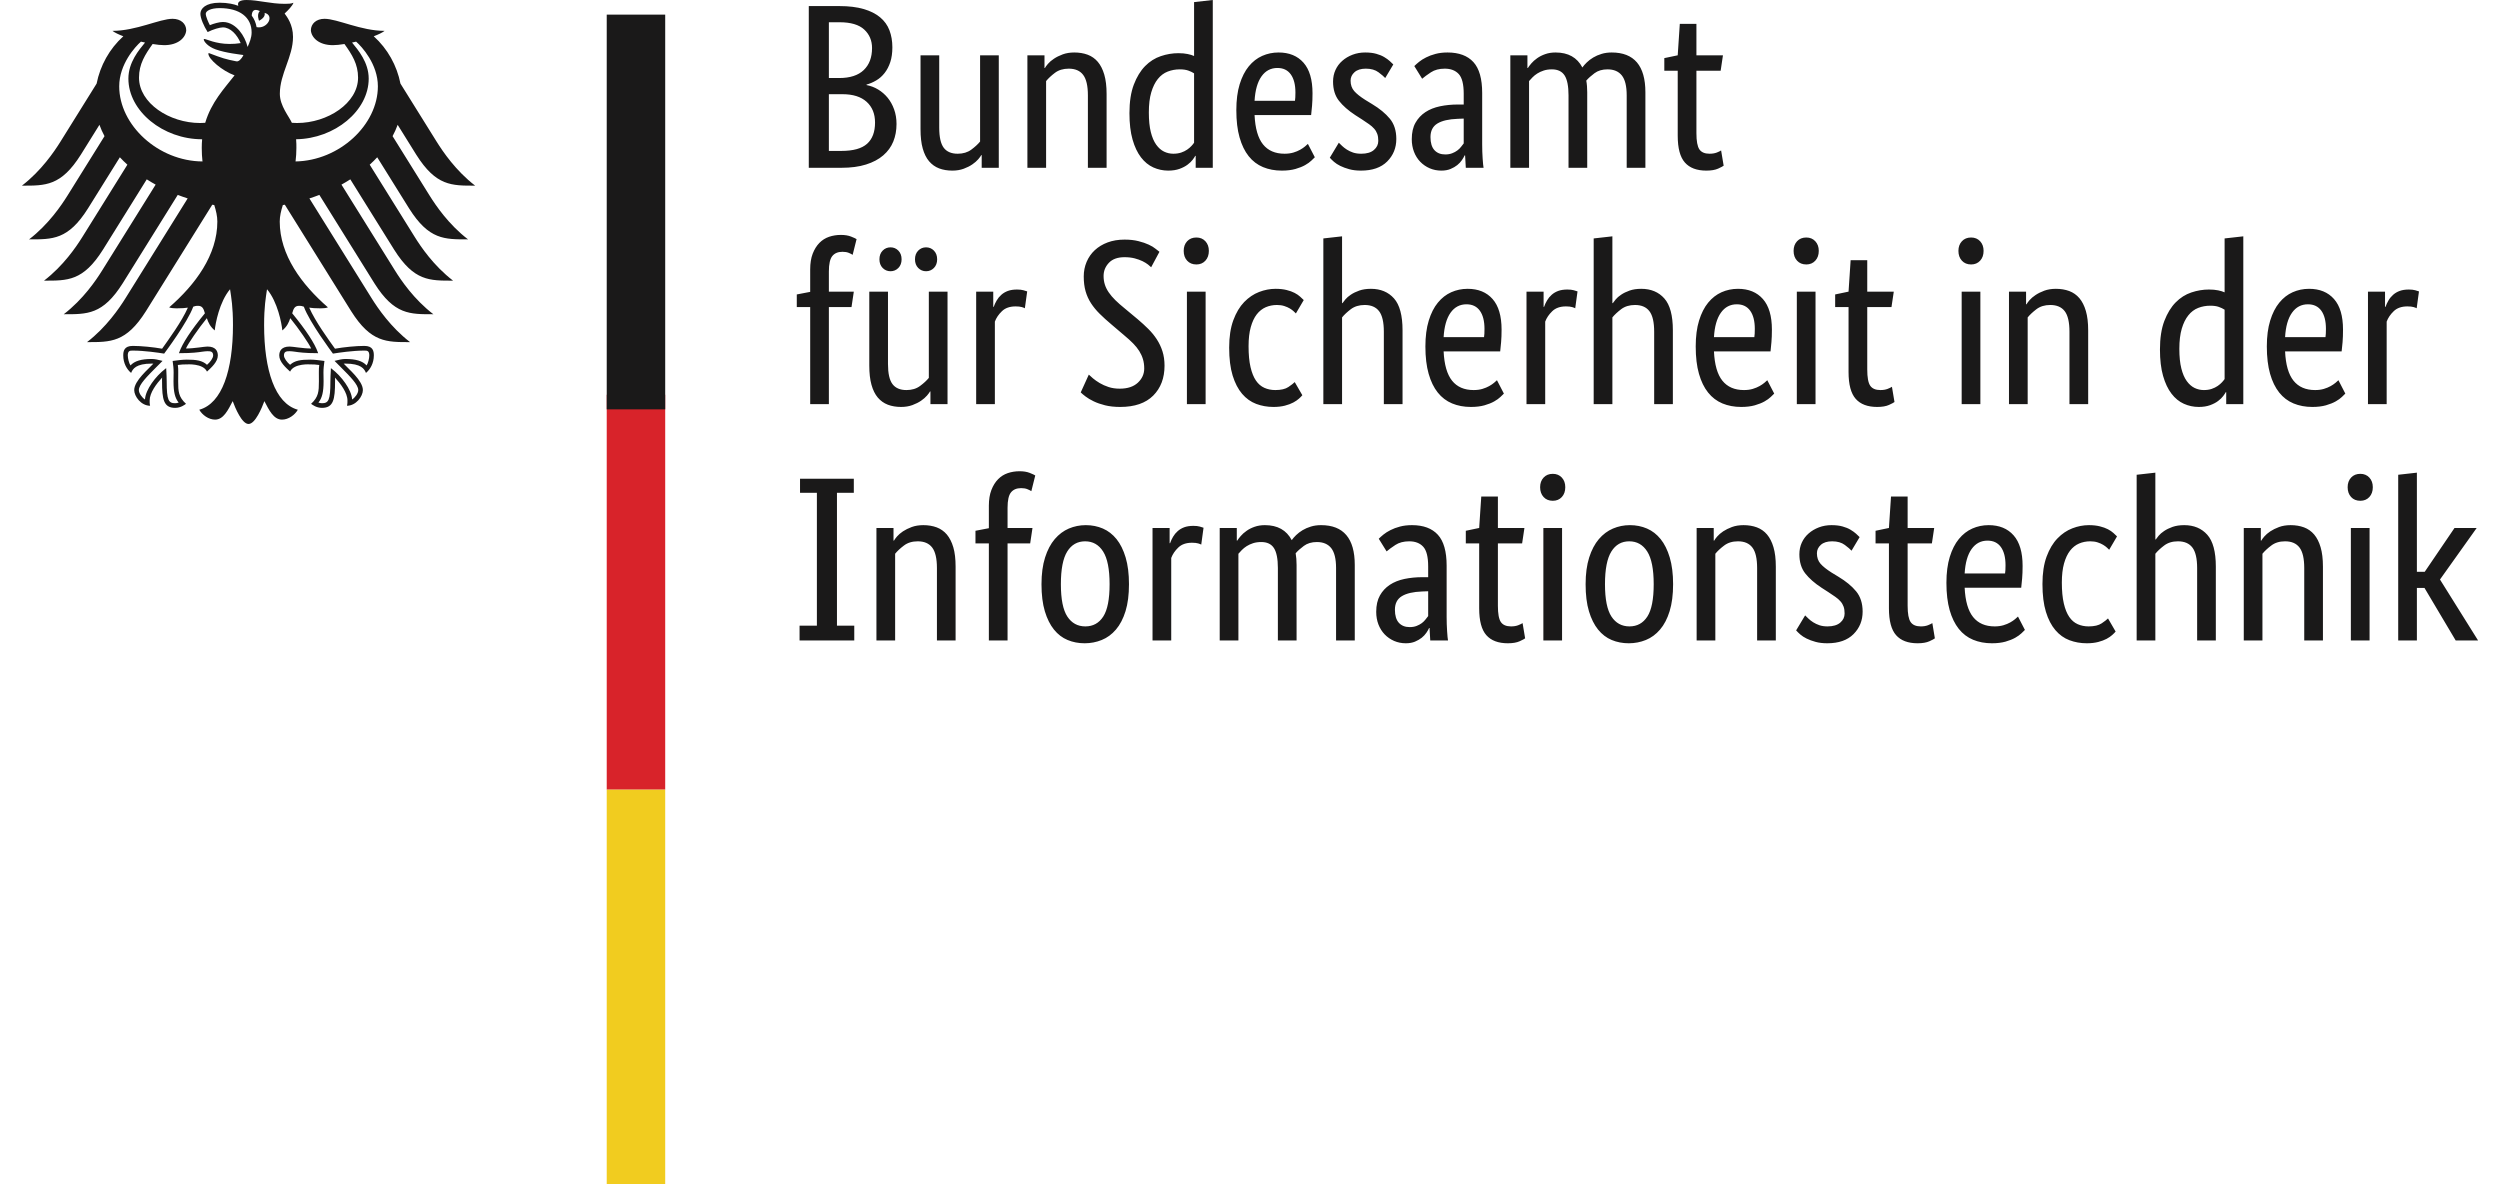
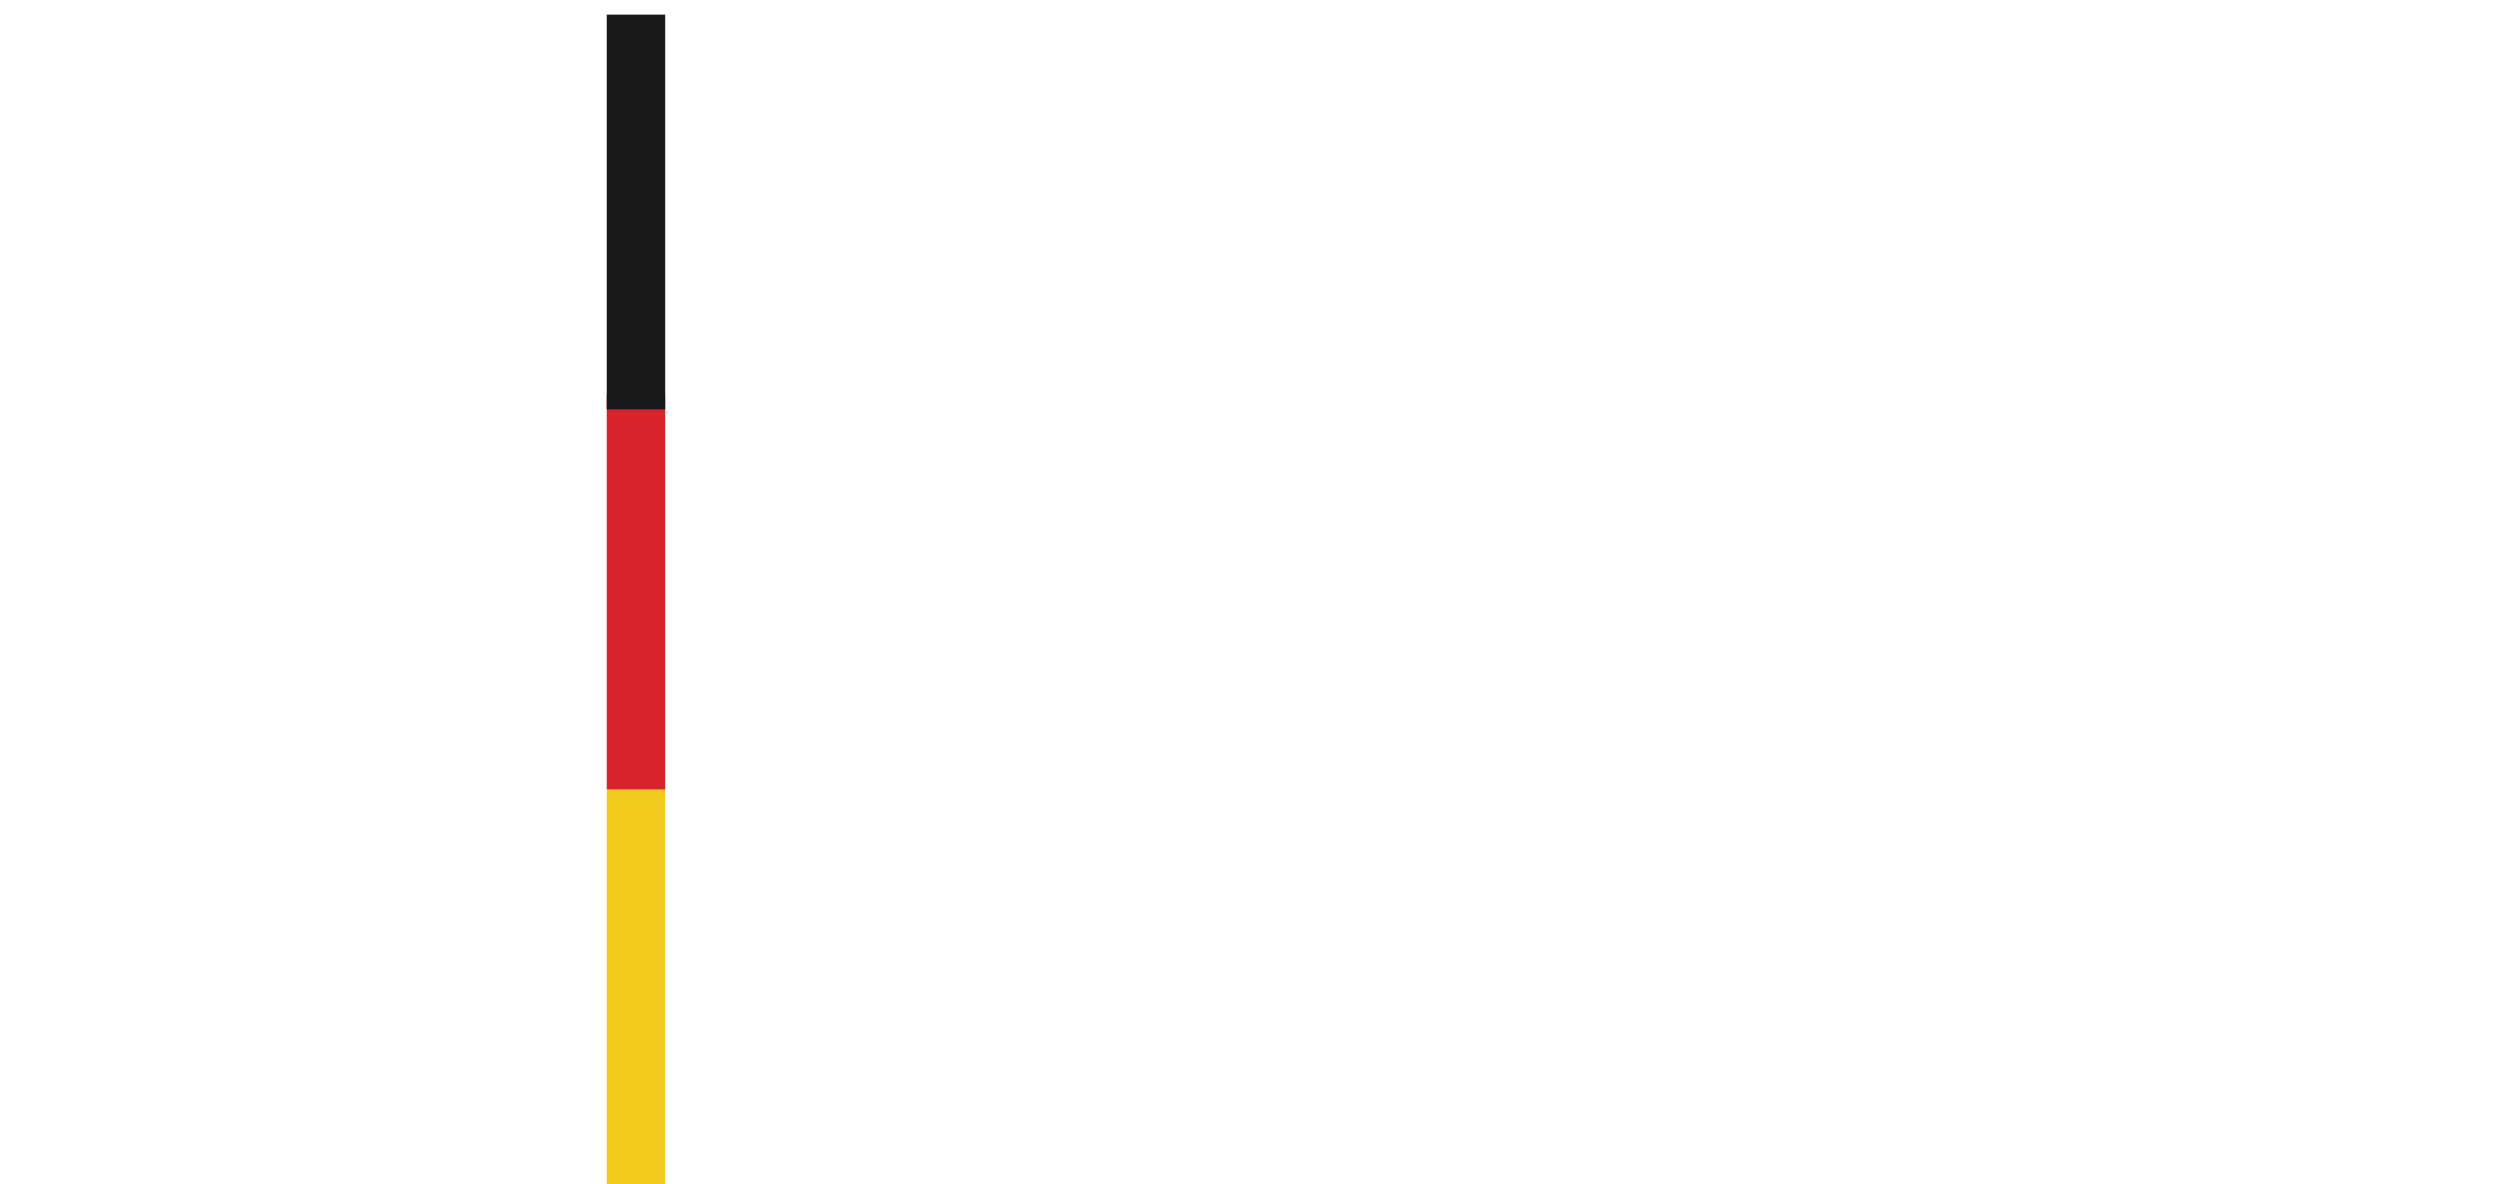
<svg xmlns="http://www.w3.org/2000/svg" height="180" preserveAspectRatio="xMidYMid meet" version="1.1" viewBox="0 0 168 81" width="380">
  <title>BSI_2017_DTP_CMYK_de</title>
  <g fill="none" fill-rule="evenodd" id="Symbols" stroke="none" stroke-width="1">
    <g id="Header/BSI-Top" transform="translate(-117, -54)">
      <g id="BSI_2017_DTP_CMYK_de" transform="translate(117, 54)">
-         <path d="M59.538,3.237 C59.538,3.622 59.49,3.959 59.396,4.247 C59.3,4.536 59.171,4.785 59.008,4.992 C58.845,5.201 58.657,5.37 58.44,5.497 C58.224,5.625 58.001,5.722 57.769,5.786 L57.769,5.818 C58.053,5.872 58.32,5.973 58.566,6.123 C58.813,6.272 59.029,6.459 59.214,6.684 C59.398,6.909 59.546,7.173 59.656,7.478 C59.767,7.782 59.822,8.116 59.822,8.48 C59.822,8.918 59.749,9.318 59.601,9.682 C59.453,10.045 59.225,10.36 58.914,10.627 C58.604,10.895 58.211,11.103 57.737,11.252 C57.263,11.403 56.701,11.477 56.048,11.477 L53.821,11.477 L53.821,0.416 L55.922,0.416 C56.564,0.416 57.113,0.484 57.571,0.617 C58.03,0.75 58.406,0.94 58.7,1.185 C58.995,1.432 59.209,1.728 59.34,2.076 C59.471,2.423 59.538,2.81 59.538,3.237 Z M58.148,3.286 C58.148,2.772 57.969,2.351 57.611,2.019 C57.253,1.688 56.69,1.522 55.922,1.522 L55.195,1.522 L55.195,5.337 L55.906,5.337 C56.642,5.337 57.201,5.155 57.579,4.793 C57.959,4.429 58.148,3.927 58.148,3.286 Z M58.353,8.383 C58.353,7.785 58.162,7.312 57.777,6.964 C57.393,6.617 56.843,6.443 56.126,6.443 L55.195,6.443 L55.195,10.323 L56.048,10.323 C56.859,10.323 57.445,10.16 57.809,9.834 C58.172,9.508 58.353,9.024 58.353,8.383 Z M66.817,11.477 L65.648,11.477 L65.648,10.611 L65.616,10.611 C65.586,10.676 65.517,10.769 65.412,10.893 C65.306,11.015 65.172,11.132 65.008,11.244 C64.845,11.357 64.649,11.456 64.417,11.542 C64.186,11.627 63.927,11.67 63.643,11.67 C63.306,11.67 63.004,11.619 62.735,11.518 C62.466,11.415 62.238,11.252 62.048,11.029 C61.858,10.804 61.714,10.513 61.614,10.154 C61.513,9.797 61.464,9.356 61.464,8.832 L61.464,3.783 L62.743,3.783 L62.743,8.736 C62.743,9.377 62.846,9.834 63.051,10.107 C63.256,10.379 63.574,10.515 64.007,10.515 C64.374,10.515 64.685,10.422 64.938,10.235 C65.19,10.048 65.391,9.863 65.538,9.682 L65.538,3.783 L66.817,3.783 L66.817,11.477 Z M72.912,11.477 L72.912,6.524 C72.912,5.872 72.804,5.405 72.588,5.122 C72.373,4.837 72.044,4.696 71.602,4.696 C71.222,4.696 70.907,4.793 70.654,4.984 C70.401,5.177 70.201,5.364 70.053,5.546 L70.053,11.477 L68.774,11.477 L68.774,3.783 L69.943,3.783 L69.943,4.649 L69.975,4.649 C70.007,4.584 70.075,4.491 70.181,4.367 C70.286,4.245 70.422,4.127 70.591,4.016 C70.759,3.903 70.96,3.804 71.191,3.718 C71.423,3.633 71.685,3.59 71.98,3.59 C72.317,3.59 72.622,3.641 72.896,3.742 C73.17,3.845 73.401,4.008 73.591,4.231 C73.781,4.456 73.928,4.747 74.033,5.105 C74.138,5.464 74.191,5.904 74.191,6.428 L74.191,11.477 L72.912,11.477 Z M75.754,7.742 C75.754,6.962 75.855,6.31 76.054,5.786 C76.254,5.263 76.511,4.84 76.827,4.519 C77.143,4.199 77.501,3.973 77.902,3.839 C78.301,3.704 78.701,3.638 79.102,3.638 C79.343,3.638 79.554,3.657 79.733,3.695 C79.912,3.731 80.06,3.777 80.175,3.831 L80.175,0.144 L81.454,0 L81.454,11.477 L80.285,11.477 L80.285,10.66 L80.255,10.66 C80.223,10.724 80.164,10.812 80.081,10.924 C79.996,11.037 79.88,11.149 79.733,11.26 C79.586,11.373 79.401,11.469 79.18,11.55 C78.96,11.629 78.701,11.67 78.406,11.67 C78.049,11.67 77.71,11.597 77.388,11.453 C77.067,11.309 76.786,11.078 76.543,10.763 C76.302,10.448 76.109,10.043 75.967,9.545 C75.825,9.048 75.754,8.448 75.754,7.742 Z M78.754,10.515 C78.954,10.515 79.133,10.488 79.291,10.436 C79.449,10.382 79.586,10.315 79.701,10.235 C79.818,10.154 79.915,10.072 79.993,9.986 C80.073,9.901 80.134,9.826 80.175,9.762 L80.175,5.017 C80.06,4.942 79.926,4.878 79.773,4.825 C79.62,4.771 79.428,4.744 79.196,4.744 C78.901,4.744 78.625,4.796 78.368,4.897 C78.109,4.998 77.886,5.166 77.696,5.402 C77.507,5.636 77.357,5.942 77.246,6.315 C77.135,6.69 77.081,7.149 77.081,7.695 C77.081,8.228 77.126,8.674 77.215,9.032 C77.304,9.391 77.428,9.679 77.586,9.898 C77.744,10.118 77.923,10.274 78.122,10.371 C78.323,10.467 78.534,10.515 78.754,10.515 Z M88.276,6.38 C88.276,6.711 88.265,6.997 88.244,7.237 C88.223,7.478 88.201,7.689 88.181,7.871 L84.312,7.871 C84.355,8.779 84.546,9.447 84.888,9.874 C85.23,10.301 85.723,10.515 86.365,10.515 C86.587,10.515 86.786,10.488 86.965,10.436 C87.144,10.382 87.299,10.317 87.43,10.243 C87.562,10.168 87.673,10.094 87.762,10.018 C87.852,9.944 87.917,9.885 87.96,9.842 L88.434,10.757 C88.381,10.809 88.302,10.887 88.196,10.988 C88.091,11.089 87.949,11.192 87.77,11.293 C87.591,11.394 87.371,11.483 87.107,11.558 C86.844,11.632 86.533,11.67 86.175,11.67 C85.702,11.67 85.273,11.589 84.888,11.429 C84.505,11.268 84.178,11.021 83.91,10.684 C83.641,10.347 83.434,9.92 83.287,9.401 C83.138,8.883 83.065,8.26 83.065,7.534 C83.065,6.85 83.141,6.26 83.293,5.763 C83.447,5.266 83.654,4.856 83.917,4.536 C84.181,4.215 84.486,3.978 84.834,3.823 C85.181,3.668 85.554,3.59 85.955,3.59 C86.681,3.59 87.249,3.823 87.66,4.288 C88.07,4.753 88.276,5.45 88.276,6.38 Z M85.875,4.649 C85.423,4.649 85.059,4.84 84.786,5.225 C84.513,5.611 84.355,6.166 84.312,6.893 L87.076,6.893 C87.085,6.839 87.093,6.761 87.099,6.66 C87.104,6.559 87.107,6.449 87.107,6.331 C87.107,5.797 87.002,5.383 86.791,5.089 C86.581,4.796 86.276,4.649 85.875,4.649 Z M93.249,5.337 C93.165,5.242 93.013,5.111 92.791,4.945 C92.571,4.779 92.28,4.696 91.923,4.696 C91.586,4.696 91.329,4.777 91.15,4.937 C90.971,5.097 90.88,5.29 90.88,5.514 C90.88,5.802 90.963,6.04 91.126,6.228 C91.289,6.415 91.539,6.614 91.876,6.828 L92.349,7.117 C92.865,7.427 93.27,7.761 93.565,8.119 C93.861,8.477 94.008,8.939 94.008,9.505 C94.008,10.115 93.8,10.627 93.384,11.045 C92.968,11.461 92.371,11.67 91.592,11.67 C91.286,11.67 91.018,11.638 90.786,11.573 C90.554,11.51 90.352,11.434 90.178,11.349 C90.005,11.263 89.86,11.17 89.745,11.069 C89.628,10.967 89.534,10.874 89.459,10.787 L90.075,9.762 C90.139,9.826 90.216,9.901 90.305,9.986 C90.395,10.072 90.502,10.154 90.628,10.235 C90.754,10.315 90.896,10.382 91.054,10.436 C91.212,10.488 91.397,10.515 91.608,10.515 C91.986,10.515 92.276,10.431 92.475,10.259 C92.676,10.088 92.775,9.88 92.775,9.634 C92.775,9.453 92.753,9.295 92.705,9.16 C92.657,9.027 92.587,8.907 92.491,8.801 C92.397,8.693 92.28,8.592 92.144,8.496 C92.007,8.399 91.849,8.293 91.67,8.175 L91.196,7.871 C90.723,7.56 90.352,7.235 90.084,6.893 C89.815,6.551 89.681,6.113 89.681,5.578 C89.681,5.29 89.737,5.025 89.847,4.785 C89.957,4.544 90.112,4.336 90.313,4.16 C90.513,3.983 90.746,3.845 91.016,3.742 C91.284,3.641 91.57,3.59 91.876,3.59 C92.17,3.59 92.424,3.62 92.633,3.679 C92.844,3.737 93.026,3.812 93.179,3.903 C93.331,3.994 93.457,4.084 93.557,4.175 C93.658,4.266 93.739,4.343 93.802,4.408 L93.249,5.337 Z M95.065,9.521 C95.065,9.073 95.149,8.698 95.318,8.399 C95.486,8.1 95.713,7.858 95.997,7.67 C96.281,7.483 96.615,7.35 97,7.269 C97.384,7.189 97.792,7.149 98.223,7.149 L98.618,7.149 L98.618,6.412 C98.618,5.76 98.505,5.312 98.279,5.065 C98.052,4.82 97.734,4.696 97.324,4.696 C96.944,4.696 96.629,4.779 96.376,4.945 C96.123,5.111 95.924,5.258 95.775,5.386 L95.239,4.519 C95.323,4.435 95.432,4.339 95.563,4.231 C95.694,4.125 95.855,4.022 96.045,3.927 C96.234,3.831 96.449,3.75 96.692,3.687 C96.934,3.622 97.207,3.59 97.512,3.59 C98.291,3.59 98.882,3.81 99.281,4.247 C99.682,4.685 99.881,5.391 99.881,6.364 L99.881,9.874 C99.881,10.206 99.891,10.529 99.913,10.844 C99.934,11.159 99.955,11.371 99.976,11.477 L98.761,11.477 L98.713,10.627 L98.681,10.627 C98.639,10.724 98.576,10.833 98.492,10.956 C98.408,11.078 98.302,11.192 98.176,11.293 C98.05,11.394 97.897,11.483 97.718,11.558 C97.539,11.632 97.329,11.67 97.086,11.67 C96.802,11.67 96.537,11.616 96.289,11.51 C96.042,11.403 95.826,11.252 95.641,11.061 C95.457,10.868 95.315,10.641 95.215,10.379 C95.116,10.118 95.065,9.831 95.065,9.521 Z M97.354,10.564 C97.534,10.564 97.691,10.537 97.828,10.483 C97.966,10.431 98.084,10.366 98.184,10.29 C98.285,10.216 98.368,10.133 98.437,10.043 C98.505,9.952 98.566,9.874 98.618,9.81 L98.618,8.111 L98.208,8.127 C97.597,8.149 97.134,8.255 96.818,8.448 C96.503,8.64 96.345,8.95 96.345,9.377 C96.345,9.773 96.434,10.069 96.613,10.268 C96.792,10.464 97.039,10.564 97.354,10.564 Z M105.787,11.477 L105.787,6.524 C105.787,5.894 105.698,5.44 105.519,5.161 C105.34,4.883 105.05,4.744 104.65,4.744 C104.44,4.744 104.253,4.771 104.09,4.825 C103.927,4.878 103.782,4.945 103.655,5.025 C103.528,5.105 103.418,5.193 103.324,5.29 C103.229,5.386 103.15,5.471 103.087,5.546 L103.087,11.477 L101.807,11.477 L101.807,3.783 L102.976,3.783 L102.976,4.649 L103.008,4.649 C103.06,4.563 103.14,4.459 103.244,4.336 C103.349,4.212 103.482,4.095 103.64,3.983 C103.798,3.87 103.981,3.777 104.192,3.703 C104.403,3.628 104.639,3.59 104.903,3.59 C105.766,3.59 106.376,3.932 106.734,4.616 C106.807,4.509 106.908,4.394 107.034,4.272 C107.16,4.149 107.307,4.036 107.476,3.935 C107.645,3.834 107.834,3.75 108.045,3.687 C108.255,3.622 108.487,3.59 108.739,3.59 C110.277,3.59 111.045,4.499 111.045,6.315 L111.045,11.477 L109.766,11.477 L109.766,6.524 C109.766,5.894 109.656,5.44 109.434,5.161 C109.213,4.883 108.886,4.744 108.455,4.744 C108.097,4.744 107.8,4.832 107.564,5.008 C107.326,5.185 107.139,5.353 107.002,5.514 C107.024,5.631 107.039,5.757 107.05,5.891 C107.061,6.024 107.066,6.166 107.066,6.315 L107.066,11.477 L105.787,11.477 Z M116.192,4.84 L114.535,4.84 L114.535,9.105 C114.535,9.649 114.603,10.021 114.739,10.219 C114.876,10.417 115.108,10.515 115.435,10.515 C115.624,10.515 115.788,10.488 115.924,10.436 C116.061,10.382 116.161,10.334 116.224,10.29 L116.398,11.333 C116.345,11.376 116.219,11.442 116.019,11.534 C115.818,11.624 115.55,11.67 115.213,11.67 C114.56,11.67 114.071,11.485 113.746,11.116 C113.419,10.748 113.256,10.136 113.256,9.281 L113.256,4.84 L112.339,4.84 L112.339,3.975 L113.256,3.783 L113.398,1.634 L114.535,1.634 L114.535,3.783 L116.35,3.783 L116.192,4.84 Z M56.743,21.005 L55.195,21.005 L55.195,27.642 L53.917,27.642 L53.917,21.005 L53,21.005 L53,20.14 L53.917,19.964 L53.917,18.425 C53.917,18.008 53.974,17.65 54.089,17.351 C54.206,17.051 54.359,16.806 54.547,16.614 C54.737,16.421 54.959,16.282 55.211,16.196 C55.464,16.111 55.732,16.068 56.016,16.068 C56.289,16.068 56.522,16.106 56.711,16.181 C56.901,16.255 57.027,16.315 57.09,16.356 L56.821,17.431 C56.759,17.388 56.669,17.342 56.553,17.294 C56.437,17.247 56.295,17.223 56.126,17.223 C55.821,17.223 55.59,17.318 55.432,17.511 C55.274,17.703 55.195,18.056 55.195,18.57 L55.195,19.948 L56.901,19.948 L56.743,21.005 Z M63.311,27.642 L62.142,27.642 L62.142,26.776 L62.112,26.776 C62.08,26.841 62.011,26.934 61.906,27.058 C61.801,27.18 61.666,27.297 61.503,27.409 C61.34,27.522 61.143,27.621 60.911,27.707 C60.68,27.792 60.421,27.835 60.137,27.835 C59.8,27.835 59.498,27.784 59.23,27.683 C58.962,27.58 58.732,27.417 58.542,27.194 C58.353,26.969 58.208,26.678 58.109,26.319 C58.009,25.961 57.959,25.521 57.959,24.997 L57.959,19.948 L59.238,19.948 L59.238,24.901 C59.238,25.542 59.34,25.999 59.546,26.272 C59.751,26.544 60.068,26.68 60.501,26.68 C60.87,26.68 61.179,26.588 61.432,26.4 C61.685,26.213 61.885,26.028 62.032,25.847 L62.032,19.948 L63.311,19.948 L63.311,27.642 Z M60.169,17.736 C60.169,17.981 60.095,18.179 59.948,18.329 C59.8,18.478 59.621,18.553 59.412,18.553 C59.201,18.553 59.021,18.478 58.874,18.329 C58.727,18.179 58.653,17.981 58.653,17.736 C58.653,17.489 58.727,17.293 58.874,17.142 C59.021,16.992 59.201,16.918 59.412,16.918 C59.621,16.918 59.8,16.992 59.948,17.142 C60.095,17.293 60.169,17.489 60.169,17.736 Z M62.601,17.736 C62.601,17.981 62.527,18.179 62.38,18.329 C62.233,18.478 62.053,18.553 61.842,18.553 C61.633,18.553 61.454,18.478 61.306,18.329 C61.159,18.179 61.085,17.981 61.085,17.736 C61.085,17.489 61.159,17.293 61.306,17.142 C61.454,16.992 61.633,16.918 61.842,16.918 C62.053,16.918 62.233,16.992 62.38,17.142 C62.527,17.293 62.601,17.489 62.601,17.736 Z M68.6,21.086 C68.57,21.064 68.501,21.038 68.396,21.005 C68.29,20.974 68.148,20.958 67.97,20.958 C67.569,20.958 67.256,21.067 67.031,21.287 C66.804,21.505 66.643,21.743 66.549,21.999 L66.549,27.642 L65.27,27.642 L65.27,19.948 L66.438,19.948 L66.438,20.99 L66.469,20.99 C66.522,20.839 66.59,20.693 66.675,20.549 C66.759,20.404 66.865,20.276 66.991,20.165 C67.117,20.051 67.267,19.964 67.441,19.899 C67.615,19.836 67.822,19.804 68.064,19.804 C68.243,19.804 68.388,19.82 68.498,19.852 C68.61,19.883 68.696,19.91 68.76,19.932 L68.6,21.086 Z M77.239,18.28 C77.196,18.238 77.126,18.176 77.025,18.095 C76.925,18.016 76.799,17.939 76.647,17.864 C76.493,17.79 76.315,17.725 76.109,17.671 C75.904,17.619 75.675,17.592 75.422,17.592 C74.948,17.592 74.591,17.72 74.349,17.976 C74.107,18.233 73.985,18.532 73.985,18.874 C73.985,19.087 74.014,19.285 74.073,19.467 C74.13,19.649 74.22,19.828 74.341,20.004 C74.461,20.181 74.611,20.356 74.79,20.532 C74.97,20.709 75.186,20.899 75.438,21.102 L76.323,21.839 C76.575,22.053 76.815,22.271 77.041,22.496 C77.268,22.721 77.461,22.958 77.625,23.21 C77.788,23.461 77.918,23.733 78.012,24.027 C78.106,24.322 78.154,24.65 78.154,25.013 C78.154,25.857 77.897,26.539 77.381,27.058 C76.864,27.575 76.112,27.835 75.122,27.835 C74.733,27.835 74.388,27.797 74.088,27.723 C73.789,27.648 73.527,27.557 73.307,27.45 C73.085,27.343 72.901,27.234 72.754,27.121 C72.606,27.009 72.496,26.916 72.422,26.841 L72.975,25.623 C73.038,25.686 73.133,25.773 73.259,25.879 C73.385,25.985 73.538,26.093 73.717,26.2 C73.896,26.306 74.099,26.398 74.325,26.472 C74.552,26.547 74.806,26.585 75.09,26.585 C75.628,26.585 76.04,26.447 76.331,26.175 C76.62,25.903 76.765,25.58 76.765,25.205 C76.765,24.971 76.736,24.757 76.677,24.564 C76.62,24.372 76.535,24.188 76.425,24.012 C76.315,23.835 76.174,23.662 76.007,23.491 C75.839,23.319 75.638,23.138 75.406,22.945 L74.522,22.192 C74.217,21.936 73.949,21.692 73.717,21.462 C73.486,21.233 73.288,20.992 73.125,20.741 C72.962,20.491 72.839,20.217 72.754,19.923 C72.67,19.63 72.628,19.29 72.628,18.906 C72.628,18.553 72.694,18.222 72.825,17.912 C72.957,17.602 73.144,17.334 73.385,17.111 C73.628,16.886 73.92,16.709 74.262,16.581 C74.605,16.453 74.991,16.389 75.422,16.389 C75.78,16.389 76.096,16.424 76.369,16.494 C76.644,16.562 76.878,16.643 77.073,16.734 C77.268,16.824 77.423,16.918 77.538,17.014 C77.654,17.111 77.744,17.179 77.806,17.223 L77.239,18.28 Z M79.685,27.642 L80.964,27.642 L80.964,19.948 L79.685,19.948 L79.685,27.642 Z M80.333,18.089 C80.07,18.089 79.859,18.003 79.701,17.831 C79.543,17.66 79.465,17.437 79.465,17.158 C79.465,16.891 79.543,16.672 79.701,16.501 C79.859,16.331 80.07,16.245 80.333,16.245 C80.586,16.245 80.791,16.331 80.949,16.501 C81.106,16.672 81.186,16.891 81.186,17.158 C81.186,17.437 81.106,17.66 80.949,17.831 C80.791,18.003 80.586,18.089 80.333,18.089 Z M87.139,21.439 C87.107,21.407 87.058,21.358 86.989,21.295 C86.92,21.23 86.833,21.165 86.729,21.102 C86.622,21.038 86.496,20.981 86.349,20.934 C86.202,20.885 86.033,20.861 85.843,20.861 C85.57,20.861 85.315,20.912 85.078,21.013 C84.842,21.116 84.636,21.279 84.462,21.502 C84.288,21.727 84.152,22.018 84.052,22.377 C83.951,22.735 83.902,23.17 83.902,23.683 C83.902,24.249 83.946,24.724 84.036,25.11 C84.125,25.494 84.249,25.801 84.406,26.031 C84.564,26.262 84.757,26.427 84.984,26.528 C85.209,26.629 85.46,26.68 85.733,26.68 C86.123,26.68 86.421,26.61 86.625,26.472 C86.831,26.333 86.975,26.221 87.06,26.135 L87.58,27.033 C87.529,27.097 87.452,27.175 87.352,27.265 C87.251,27.357 87.123,27.444 86.965,27.53 C86.807,27.615 86.614,27.688 86.389,27.746 C86.162,27.805 85.902,27.835 85.607,27.835 C85.185,27.835 84.791,27.765 84.422,27.626 C84.055,27.487 83.734,27.257 83.459,26.936 C83.186,26.616 82.971,26.2 82.812,25.686 C82.655,25.173 82.575,24.537 82.575,23.779 C82.575,23.042 82.67,22.417 82.859,21.904 C83.049,21.39 83.296,20.977 83.601,20.66 C83.908,20.346 84.246,20.116 84.62,19.972 C84.994,19.828 85.37,19.755 85.749,19.755 C86.033,19.755 86.284,19.782 86.499,19.836 C86.715,19.888 86.9,19.956 87.052,20.035 C87.205,20.116 87.331,20.201 87.43,20.293 C87.531,20.383 87.612,20.461 87.676,20.524 L87.139,21.439 Z M93.155,27.642 L93.155,22.689 C93.155,22.037 93.047,21.57 92.831,21.287 C92.615,21.002 92.286,20.861 91.844,20.861 C91.466,20.861 91.15,20.958 90.896,21.149 C90.644,21.342 90.444,21.529 90.297,21.711 L90.297,27.642 L89.017,27.642 L89.017,16.309 L90.297,16.165 L90.297,20.733 L90.328,20.733 C90.371,20.67 90.436,20.584 90.526,20.477 C90.615,20.369 90.738,20.263 90.896,20.157 C91.054,20.049 91.247,19.956 91.474,19.875 C91.699,19.795 91.966,19.755 92.271,19.755 C92.933,19.755 93.46,19.975 93.85,20.412 C94.239,20.85 94.434,21.578 94.434,22.593 L94.434,27.642 L93.155,27.642 Z M101.208,22.545 C101.208,22.876 101.197,23.162 101.176,23.402 C101.155,23.643 101.133,23.854 101.113,24.036 L97.244,24.036 C97.287,24.944 97.479,25.612 97.821,26.039 C98.162,26.466 98.655,26.68 99.297,26.68 C99.519,26.68 99.718,26.654 99.897,26.601 C100.076,26.547 100.231,26.482 100.362,26.408 C100.495,26.333 100.605,26.259 100.694,26.183 C100.784,26.109 100.849,26.05 100.892,26.007 L101.366,26.922 C101.313,26.974 101.234,27.052 101.128,27.153 C101.023,27.254 100.881,27.357 100.702,27.458 C100.523,27.559 100.303,27.648 100.039,27.723 C99.776,27.797 99.465,27.835 99.107,27.835 C98.634,27.835 98.205,27.754 97.821,27.594 C97.437,27.433 97.11,27.186 96.842,26.849 C96.573,26.512 96.366,26.085 96.219,25.566 C96.071,25.048 95.997,24.425 95.997,23.699 C95.997,23.015 96.074,22.425 96.227,21.928 C96.379,21.431 96.586,21.021 96.85,20.701 C97.113,20.38 97.418,20.143 97.766,19.988 C98.113,19.833 98.486,19.755 98.887,19.755 C99.613,19.755 100.182,19.988 100.592,20.453 C101.002,20.918 101.208,21.615 101.208,22.545 Z M98.807,20.814 C98.355,20.814 97.991,21.005 97.718,21.39 C97.445,21.776 97.287,22.331 97.244,23.058 L100.008,23.058 C100.019,23.004 100.025,22.926 100.032,22.825 C100.036,22.724 100.039,22.614 100.039,22.496 C100.039,21.962 99.934,21.548 99.723,21.254 C99.513,20.961 99.208,20.814 98.807,20.814 Z M106.245,21.086 C106.213,21.064 106.145,21.038 106.039,21.005 C105.934,20.974 105.792,20.958 105.613,20.958 C105.214,20.958 104.9,21.067 104.674,21.287 C104.447,21.505 104.287,21.743 104.192,21.999 L104.192,27.642 L102.913,27.642 L102.913,19.948 L104.082,19.948 L104.082,20.99 L104.114,20.99 C104.165,20.839 104.234,20.693 104.318,20.549 C104.403,20.404 104.508,20.276 104.634,20.165 C104.76,20.051 104.91,19.964 105.084,19.899 C105.257,19.836 105.466,19.804 105.709,19.804 C105.886,19.804 106.031,19.82 106.142,19.852 C106.253,19.883 106.34,19.91 106.403,19.932 L106.245,21.086 Z M111.645,27.642 L111.645,22.689 C111.645,22.037 111.538,21.57 111.321,21.287 C111.105,21.002 110.776,20.861 110.334,20.861 C109.956,20.861 109.64,20.958 109.387,21.149 C109.135,21.342 108.934,21.529 108.787,21.711 L108.787,27.642 L107.508,27.642 L107.508,16.309 L108.787,16.165 L108.787,20.733 L108.819,20.733 C108.861,20.67 108.926,20.584 109.017,20.477 C109.105,20.369 109.229,20.263 109.387,20.157 C109.545,20.049 109.737,19.956 109.964,19.875 C110.19,19.795 110.455,19.755 110.761,19.755 C111.424,19.755 111.95,19.975 112.339,20.412 C112.729,20.85 112.924,21.578 112.924,22.593 L112.924,27.642 L111.645,27.642 Z M119.698,22.545 C119.698,22.876 119.687,23.162 119.666,23.402 C119.645,23.643 119.624,23.854 119.604,24.036 L115.735,24.036 C115.777,24.944 115.968,25.612 116.311,26.039 C116.653,26.466 117.145,26.68 117.787,26.68 C118.009,26.68 118.208,26.654 118.387,26.601 C118.566,26.547 118.721,26.482 118.853,26.408 C118.984,26.333 119.096,26.259 119.185,26.183 C119.275,26.109 119.34,26.05 119.382,26.007 L119.856,26.922 C119.803,26.974 119.725,27.052 119.618,27.153 C119.514,27.254 119.372,27.357 119.193,27.458 C119.013,27.559 118.793,27.648 118.529,27.723 C118.266,27.797 117.956,27.835 117.598,27.835 C117.124,27.835 116.695,27.754 116.311,27.594 C115.927,27.433 115.601,27.186 115.333,26.849 C115.063,26.512 114.856,26.085 114.708,25.566 C114.56,25.048 114.487,24.425 114.487,23.699 C114.487,23.015 114.563,22.425 114.716,21.928 C114.869,21.431 115.076,21.021 115.339,20.701 C115.603,20.38 115.908,20.143 116.256,19.988 C116.604,19.833 116.977,19.755 117.377,19.755 C118.103,19.755 118.671,19.988 119.082,20.453 C119.492,20.918 119.698,21.615 119.698,22.545 Z M117.298,20.814 C116.845,20.814 116.482,21.005 116.208,21.39 C115.935,21.776 115.777,22.331 115.735,23.058 L118.497,23.058 C118.508,23.004 118.516,22.926 118.521,22.825 C118.526,22.724 118.529,22.614 118.529,22.496 C118.529,21.962 118.424,21.548 118.213,21.254 C118.004,20.961 117.698,20.814 117.298,20.814 Z M121.403,27.642 L122.682,27.642 L122.682,19.948 L121.403,19.948 L121.403,27.642 Z M122.051,18.089 C121.788,18.089 121.577,18.003 121.419,17.831 C121.261,17.66 121.182,17.437 121.182,17.158 C121.182,16.891 121.261,16.672 121.419,16.501 C121.577,16.331 121.788,16.245 122.051,16.245 C122.303,16.245 122.508,16.331 122.666,16.501 C122.824,16.672 122.904,16.891 122.904,17.158 C122.904,17.437 122.824,17.66 122.666,17.831 C122.508,18.003 122.303,18.089 122.051,18.089 Z M127.877,21.005 L126.22,21.005 L126.22,25.27 C126.22,25.814 126.287,26.186 126.424,26.384 C126.561,26.582 126.793,26.68 127.119,26.68 C127.309,26.68 127.472,26.654 127.609,26.601 C127.746,26.547 127.845,26.499 127.909,26.456 L128.083,27.498 C128.03,27.541 127.904,27.607 127.703,27.699 C127.503,27.789 127.235,27.835 126.898,27.835 C126.245,27.835 125.755,27.65 125.43,27.281 C125.104,26.914 124.941,26.301 124.941,25.447 L124.941,21.005 L124.025,21.005 L124.025,20.14 L124.941,19.948 L125.083,17.799 L126.22,17.799 L126.22,19.948 L128.035,19.948 L127.877,21.005 Z M132.678,27.642 L133.957,27.642 L133.957,19.948 L132.678,19.948 L132.678,27.642 Z M133.325,18.089 C133.061,18.089 132.852,18.003 132.694,17.831 C132.536,17.66 132.456,17.437 132.456,17.158 C132.456,16.891 132.536,16.672 132.694,16.501 C132.852,16.331 133.061,16.245 133.325,16.245 C133.577,16.245 133.783,16.331 133.941,16.501 C134.099,16.672 134.177,16.891 134.177,17.158 C134.177,17.437 134.099,17.66 133.941,17.831 C133.783,18.003 133.577,18.089 133.325,18.089 Z M140.051,27.642 L140.051,22.689 C140.051,22.037 139.944,21.57 139.728,21.287 C139.511,21.002 139.182,20.861 138.74,20.861 C138.362,20.861 138.046,20.958 137.793,21.149 C137.541,21.342 137.341,21.529 137.193,21.711 L137.193,27.642 L135.914,27.642 L135.914,19.948 L137.083,19.948 L137.083,20.814 L137.115,20.814 C137.146,20.749 137.215,20.656 137.319,20.532 C137.426,20.41 137.562,20.293 137.731,20.181 C137.899,20.068 138.098,19.969 138.33,19.883 C138.561,19.798 138.825,19.755 139.12,19.755 C139.457,19.755 139.762,19.806 140.036,19.907 C140.309,20.01 140.541,20.173 140.731,20.396 C140.921,20.621 141.068,20.912 141.173,21.271 C141.278,21.629 141.331,22.069 141.331,22.593 L141.331,27.642 L140.051,27.642 Z M146.241,23.907 C146.241,23.127 146.341,22.475 146.541,21.951 C146.742,21.428 146.999,21.005 147.315,20.685 C147.631,20.364 147.989,20.138 148.388,20.004 C148.789,19.87 149.189,19.804 149.589,19.804 C149.831,19.804 150.042,19.822 150.221,19.86 C150.4,19.897 150.546,19.942 150.663,19.996 L150.663,16.309 L151.942,16.165 L151.942,27.642 L150.773,27.642 L150.773,26.825 L150.741,26.825 C150.709,26.889 150.652,26.977 150.567,27.089 C150.484,27.202 150.368,27.314 150.221,27.425 C150.074,27.539 149.889,27.634 149.668,27.715 C149.447,27.795 149.189,27.835 148.894,27.835 C148.536,27.835 148.196,27.762 147.876,27.618 C147.555,27.474 147.272,27.244 147.031,26.928 C146.788,26.613 146.597,26.208 146.454,25.711 C146.312,25.213 146.241,24.613 146.241,23.907 Z M149.242,26.68 C149.442,26.68 149.62,26.654 149.778,26.601 C149.936,26.547 150.074,26.48 150.189,26.4 C150.304,26.319 150.403,26.237 150.481,26.151 C150.561,26.066 150.62,25.991 150.663,25.927 L150.663,21.182 C150.546,21.108 150.412,21.043 150.259,20.99 C150.107,20.936 149.914,20.91 149.683,20.91 C149.389,20.91 149.113,20.961 148.854,21.062 C148.597,21.163 148.372,21.331 148.184,21.567 C147.994,21.801 147.844,22.107 147.733,22.48 C147.623,22.855 147.567,23.314 147.567,23.86 C147.567,24.393 147.612,24.84 147.702,25.197 C147.791,25.556 147.915,25.844 148.073,26.063 C148.23,26.282 148.41,26.439 148.61,26.536 C148.81,26.632 149.02,26.68 149.242,26.68 Z M158.762,22.545 C158.762,22.876 158.753,23.162 158.732,23.402 C158.71,23.643 158.689,23.854 158.668,24.036 L154.8,24.036 C154.841,24.944 155.034,25.612 155.376,26.039 C155.718,26.466 156.21,26.68 156.853,26.68 C157.073,26.68 157.273,26.654 157.452,26.601 C157.632,26.547 157.787,26.482 157.918,26.408 C158.05,26.333 158.16,26.259 158.25,26.183 C158.339,26.109 158.405,26.05 158.448,26.007 L158.92,26.922 C158.868,26.974 158.789,27.052 158.684,27.153 C158.579,27.254 158.437,27.357 158.258,27.458 C158.079,27.559 157.857,27.648 157.594,27.723 C157.332,27.797 157.02,27.835 156.663,27.835 C156.189,27.835 155.759,27.754 155.376,27.594 C154.991,27.433 154.665,27.186 154.397,26.849 C154.129,26.512 153.92,26.085 153.773,25.566 C153.626,25.048 153.551,24.425 153.551,23.699 C153.551,23.015 153.628,22.425 153.781,21.928 C153.934,21.431 154.142,21.021 154.405,20.701 C154.667,20.38 154.972,20.143 155.32,19.988 C155.668,19.833 156.042,19.755 156.441,19.755 C157.168,19.755 157.736,19.988 158.146,20.453 C158.558,20.918 158.762,21.615 158.762,22.545 Z M156.363,20.814 C155.911,20.814 155.547,21.005 155.274,21.39 C154.999,21.776 154.841,22.331 154.8,23.058 L157.563,23.058 C157.573,23.004 157.581,22.926 157.586,22.825 C157.592,22.724 157.594,22.614 157.594,22.496 C157.594,21.962 157.49,21.548 157.279,21.254 C157.068,20.961 156.762,20.814 156.363,20.814 Z M163.8,21.086 C163.769,21.064 163.7,21.038 163.595,21.005 C163.49,20.974 163.347,20.958 163.169,20.958 C162.768,20.958 162.455,21.067 162.229,21.287 C162.002,21.505 161.842,21.743 161.748,21.999 L161.748,27.642 L160.469,27.642 L160.469,19.948 L161.636,19.948 L161.636,20.99 L161.668,20.99 C161.721,20.839 161.789,20.693 161.874,20.549 C161.957,20.404 162.063,20.276 162.189,20.165 C162.316,20.051 162.465,19.964 162.639,19.899 C162.813,19.836 163.02,19.804 163.263,19.804 C163.442,19.804 163.587,19.82 163.697,19.852 C163.808,19.883 163.895,19.91 163.958,19.932 L163.8,21.086 Z M54.375,33.708 L53.222,33.708 L53.222,32.746 L56.901,32.746 L56.901,33.708 L55.748,33.708 L55.748,42.797 L56.932,42.797 L56.932,43.807 L53.19,43.807 L53.19,42.797 L54.375,42.797 L54.375,33.708 Z M62.586,43.807 L62.586,38.854 C62.586,38.202 62.477,37.735 62.262,37.452 C62.045,37.168 61.716,37.026 61.275,37.026 C60.895,37.026 60.579,37.123 60.327,37.316 C60.074,37.507 59.875,37.694 59.727,37.876 L59.727,43.807 L58.448,43.807 L58.448,36.113 L59.616,36.113 L59.616,36.979 L59.648,36.979 C59.68,36.914 59.749,36.821 59.853,36.697 C59.958,36.575 60.095,36.458 60.263,36.344 C60.432,36.233 60.632,36.134 60.863,36.048 C61.095,35.963 61.358,35.92 61.653,35.92 C61.99,35.92 62.295,35.971 62.57,36.072 C62.843,36.175 63.074,36.338 63.264,36.561 C63.453,36.786 63.601,37.077 63.707,37.436 C63.812,37.793 63.863,38.234 63.863,38.757 L63.863,43.807 L62.586,43.807 Z M68.964,37.17 L67.417,37.17 L67.417,43.807 L66.138,43.807 L66.138,37.17 L65.222,37.17 L65.222,36.305 L66.138,36.129 L66.138,34.591 C66.138,34.173 66.196,33.815 66.311,33.516 C66.427,33.217 66.58,32.971 66.769,32.779 C66.959,32.586 67.179,32.447 67.433,32.361 C67.685,32.276 67.954,32.233 68.238,32.233 C68.511,32.233 68.744,32.271 68.932,32.346 C69.122,32.42 69.248,32.48 69.312,32.521 L69.044,33.596 C68.98,33.553 68.891,33.508 68.774,33.46 C68.659,33.412 68.517,33.388 68.348,33.388 C68.043,33.388 67.811,33.483 67.654,33.676 C67.495,33.869 67.417,34.221 67.417,34.735 L67.417,36.113 L69.122,36.113 L68.964,37.17 Z M69.738,39.96 C69.738,39.254 69.82,38.645 69.983,38.132 C70.146,37.62 70.367,37.2 70.646,36.874 C70.925,36.548 71.246,36.308 71.608,36.153 C71.972,35.998 72.36,35.92 72.77,35.92 C73.19,35.92 73.58,35.998 73.939,36.153 C74.295,36.308 74.606,36.548 74.87,36.874 C75.133,37.2 75.341,37.62 75.494,38.132 C75.646,38.645 75.722,39.254 75.722,39.96 C75.722,40.675 75.644,41.291 75.486,41.804 C75.328,42.316 75.109,42.736 74.83,43.062 C74.552,43.388 74.228,43.626 73.859,43.775 C73.49,43.925 73.101,44 72.691,44 C72.269,44 71.88,43.925 71.522,43.775 C71.164,43.626 70.853,43.388 70.591,43.062 C70.328,42.736 70.12,42.319 69.967,41.811 C69.815,41.304 69.738,40.686 69.738,39.96 Z M74.396,39.96 C74.396,38.934 74.249,38.189 73.954,37.724 C73.66,37.259 73.249,37.026 72.722,37.026 C72.196,37.026 71.788,37.259 71.498,37.724 C71.209,38.189 71.064,38.934 71.064,39.96 C71.064,40.987 71.212,41.723 71.506,42.172 C71.801,42.621 72.212,42.846 72.738,42.846 C73.264,42.846 73.672,42.621 73.962,42.172 C74.252,41.723 74.396,40.987 74.396,39.96 Z M80.665,37.251 C80.633,37.23 80.565,37.203 80.459,37.17 C80.354,37.139 80.212,37.123 80.033,37.123 C79.634,37.123 79.32,37.232 79.094,37.452 C78.867,37.67 78.707,37.908 78.612,38.164 L78.612,43.807 L77.333,43.807 L77.333,36.113 L78.502,36.113 L78.502,37.155 L78.534,37.155 C78.585,37.005 78.654,36.858 78.738,36.714 C78.823,36.569 78.928,36.441 79.054,36.33 C79.18,36.217 79.33,36.129 79.504,36.064 C79.677,36.001 79.886,35.969 80.129,35.969 C80.306,35.969 80.451,35.985 80.562,36.017 C80.673,36.048 80.76,36.075 80.822,36.097 L80.665,37.251 Z M85.907,43.807 L85.907,38.854 C85.907,38.224 85.817,37.77 85.639,37.491 C85.46,37.213 85.171,37.075 84.77,37.075 C84.559,37.075 84.373,37.102 84.21,37.155 C84.047,37.208 83.902,37.275 83.775,37.355 C83.649,37.436 83.539,37.523 83.444,37.62 C83.349,37.716 83.271,37.802 83.207,37.876 L83.207,43.807 L81.928,43.807 L81.928,36.113 L83.097,36.113 L83.097,36.979 L83.127,36.979 C83.18,36.893 83.26,36.789 83.365,36.666 C83.47,36.543 83.601,36.425 83.76,36.314 C83.917,36.2 84.101,36.107 84.312,36.033 C84.523,35.958 84.759,35.92 85.022,35.92 C85.886,35.92 86.496,36.262 86.855,36.947 C86.928,36.839 87.028,36.724 87.154,36.602 C87.281,36.479 87.428,36.366 87.596,36.265 C87.765,36.164 87.955,36.08 88.166,36.017 C88.375,35.952 88.607,35.92 88.86,35.92 C90.397,35.92 91.166,36.828 91.166,38.645 L91.166,43.807 L89.887,43.807 L89.887,38.854 C89.887,38.224 89.775,37.77 89.555,37.491 C89.333,37.213 89.007,37.075 88.576,37.075 C88.217,37.075 87.92,37.164 87.684,37.339 C87.446,37.515 87.259,37.683 87.123,37.844 C87.144,37.961 87.16,38.088 87.17,38.221 C87.181,38.354 87.186,38.496 87.186,38.645 L87.186,43.807 L85.907,43.807 Z M92.633,41.851 C92.633,41.403 92.718,41.028 92.887,40.729 C93.055,40.43 93.281,40.188 93.565,40 C93.85,39.813 94.183,39.68 94.568,39.599 C94.953,39.52 95.36,39.479 95.791,39.479 L96.187,39.479 L96.187,38.742 C96.187,38.09 96.074,37.642 95.847,37.395 C95.62,37.149 95.302,37.026 94.892,37.026 C94.512,37.026 94.196,37.11 93.944,37.275 C93.692,37.441 93.492,37.588 93.344,37.716 L92.807,36.85 C92.892,36.765 92.999,36.669 93.131,36.561 C93.262,36.455 93.423,36.353 93.613,36.257 C93.802,36.161 94.017,36.08 94.26,36.017 C94.503,35.952 94.776,35.92 95.081,35.92 C95.86,35.92 96.449,36.14 96.85,36.578 C97.25,37.015 97.45,37.721 97.45,38.694 L97.45,42.204 C97.45,42.536 97.461,42.859 97.482,43.174 C97.502,43.489 97.523,43.701 97.544,43.807 L96.329,43.807 L96.281,42.957 L96.249,42.957 C96.208,43.054 96.144,43.163 96.061,43.286 C95.976,43.409 95.871,43.522 95.745,43.623 C95.617,43.724 95.465,43.813 95.286,43.888 C95.108,43.962 94.897,44 94.655,44 C94.37,44 94.105,43.946 93.858,43.84 C93.61,43.732 93.394,43.582 93.21,43.391 C93.026,43.198 92.884,42.971 92.783,42.709 C92.684,42.448 92.633,42.161 92.633,41.851 Z M94.923,42.894 C95.103,42.894 95.261,42.867 95.397,42.813 C95.534,42.759 95.652,42.696 95.753,42.621 C95.852,42.546 95.936,42.463 96.005,42.373 C96.074,42.282 96.134,42.204 96.187,42.14 L96.187,40.441 L95.775,40.457 C95.165,40.479 94.702,40.585 94.386,40.778 C94.07,40.97 93.912,41.28 93.912,41.707 C93.912,42.103 94.003,42.4 94.18,42.598 C94.36,42.794 94.608,42.894 94.923,42.894 Z M102.613,37.17 L100.956,37.17 L100.956,41.435 C100.956,41.979 101.023,42.351 101.16,42.549 C101.297,42.747 101.529,42.846 101.855,42.846 C102.045,42.846 102.208,42.819 102.345,42.766 C102.482,42.712 102.581,42.664 102.645,42.621 L102.819,43.663 C102.765,43.706 102.639,43.772 102.439,43.864 C102.239,43.954 101.971,44 101.634,44 C100.981,44 100.493,43.815 100.166,43.446 C99.84,43.079 99.676,42.466 99.676,41.612 L99.676,37.17 L98.761,37.17 L98.761,36.305 L99.676,36.113 L99.818,33.964 L100.956,33.964 L100.956,36.113 L102.771,36.113 L102.613,37.17 Z M104.066,43.807 L105.345,43.807 L105.345,36.113 L104.066,36.113 L104.066,43.807 Z M104.713,34.254 C104.449,34.254 104.24,34.168 104.082,33.997 C103.924,33.825 103.844,33.602 103.844,33.323 C103.844,33.056 103.924,32.837 104.082,32.666 C104.24,32.496 104.449,32.41 104.713,32.41 C104.965,32.41 105.171,32.496 105.329,32.666 C105.487,32.837 105.565,33.056 105.565,33.323 C105.565,33.602 105.487,33.825 105.329,33.997 C105.171,34.168 104.965,34.254 104.713,34.254 Z M106.956,39.96 C106.956,39.254 107.037,38.645 107.2,38.132 C107.363,37.62 107.585,37.2 107.863,36.874 C108.142,36.548 108.463,36.308 108.827,36.153 C109.19,35.998 109.576,35.92 109.986,35.92 C110.408,35.92 110.797,35.998 111.155,36.153 C111.514,36.308 111.824,36.548 112.087,36.874 C112.35,37.2 112.558,37.62 112.711,38.132 C112.863,38.645 112.94,39.254 112.94,39.96 C112.94,40.675 112.861,41.291 112.703,41.804 C112.545,42.316 112.327,42.736 112.047,43.062 C111.769,43.388 111.445,43.626 111.077,43.775 C110.708,43.925 110.318,44 109.908,44 C109.488,44 109.097,43.925 108.739,43.775 C108.382,43.626 108.072,43.388 107.808,43.062 C107.545,42.736 107.337,42.319 107.184,41.811 C107.031,41.304 106.956,40.686 106.956,39.96 Z M111.613,39.96 C111.613,38.934 111.466,38.189 111.171,37.724 C110.877,37.259 110.466,37.026 109.94,37.026 C109.413,37.026 109.006,37.259 108.717,37.724 C108.426,38.189 108.281,38.934 108.281,39.96 C108.281,40.987 108.429,41.723 108.723,42.172 C109.018,42.621 109.429,42.846 109.956,42.846 C110.481,42.846 110.89,42.621 111.179,42.172 C111.469,41.723 111.613,40.987 111.613,39.96 Z M118.687,43.807 L118.687,38.854 C118.687,38.202 118.58,37.735 118.363,37.452 C118.148,37.168 117.819,37.026 117.377,37.026 C116.998,37.026 116.682,37.123 116.43,37.316 C116.176,37.507 115.977,37.694 115.829,37.876 L115.829,43.807 L114.55,43.807 L114.55,36.113 L115.719,36.113 L115.719,36.979 L115.751,36.979 C115.782,36.914 115.85,36.821 115.956,36.697 C116.061,36.575 116.198,36.458 116.366,36.344 C116.535,36.233 116.735,36.134 116.966,36.048 C117.198,35.963 117.461,35.92 117.756,35.92 C118.093,35.92 118.398,35.971 118.671,36.072 C118.946,36.175 119.177,36.338 119.366,36.561 C119.556,36.786 119.703,37.077 119.808,37.436 C119.913,37.793 119.966,38.234 119.966,38.757 L119.966,43.807 L118.687,43.807 Z M125.145,37.667 C125.061,37.572 124.909,37.441 124.687,37.275 C124.467,37.11 124.178,37.026 123.819,37.026 C123.482,37.026 123.225,37.107 123.046,37.267 C122.867,37.428 122.777,37.62 122.777,37.844 C122.777,38.132 122.859,38.371 123.022,38.558 C123.185,38.745 123.435,38.944 123.772,39.159 L124.245,39.447 C124.762,39.757 125.166,40.091 125.461,40.449 C125.755,40.807 125.904,41.269 125.904,41.835 C125.904,42.444 125.696,42.957 125.28,43.375 C124.864,43.791 124.267,44 123.488,44 C123.183,44 122.913,43.968 122.682,43.903 C122.45,43.84 122.248,43.764 122.075,43.679 C121.901,43.593 121.756,43.5 121.641,43.399 C121.524,43.297 121.43,43.204 121.355,43.118 L121.971,42.093 C122.035,42.156 122.112,42.231 122.201,42.316 C122.29,42.402 122.398,42.485 122.524,42.565 C122.65,42.645 122.792,42.712 122.95,42.766 C123.108,42.819 123.293,42.846 123.504,42.846 C123.882,42.846 124.172,42.759 124.371,42.59 C124.572,42.419 124.671,42.21 124.671,41.965 C124.671,41.783 124.649,41.625 124.601,41.49 C124.553,41.357 124.483,41.237 124.387,41.131 C124.293,41.023 124.178,40.922 124.04,40.826 C123.903,40.729 123.745,40.623 123.566,40.506 L123.092,40.2 C122.619,39.89 122.248,39.564 121.98,39.223 C121.711,38.881 121.577,38.443 121.577,37.908 C121.577,37.62 121.633,37.355 121.743,37.115 C121.853,36.874 122.008,36.666 122.209,36.49 C122.409,36.314 122.642,36.175 122.912,36.072 C123.18,35.971 123.466,35.92 123.772,35.92 C124.066,35.92 124.32,35.95 124.529,36.009 C124.74,36.067 124.922,36.142 125.075,36.233 C125.227,36.324 125.353,36.415 125.453,36.505 C125.554,36.596 125.635,36.673 125.698,36.738 L125.145,37.667 Z M130.641,37.17 L128.982,37.17 L128.982,41.435 C128.982,41.979 129.051,42.351 129.188,42.549 C129.325,42.747 129.557,42.846 129.882,42.846 C130.072,42.846 130.235,42.819 130.372,42.766 C130.508,42.712 130.609,42.664 130.672,42.621 L130.845,43.663 C130.794,43.706 130.666,43.772 130.467,43.864 C130.267,43.954 129.999,44 129.662,44 C129.009,44 128.519,43.815 128.193,43.446 C127.867,43.079 127.703,42.466 127.703,41.612 L127.703,37.17 L126.788,37.17 L126.788,36.305 L127.703,36.113 L127.845,33.964 L128.982,33.964 L128.982,36.113 L130.799,36.113 L130.641,37.17 Z M136.846,38.71 C136.846,39.041 136.835,39.327 136.814,39.567 C136.794,39.808 136.773,40.019 136.751,40.2 L132.882,40.2 C132.925,41.109 133.117,41.777 133.459,42.204 C133.802,42.631 134.294,42.846 134.935,42.846 C135.157,42.846 135.357,42.819 135.536,42.766 C135.715,42.712 135.869,42.648 136.002,42.573 C136.133,42.498 136.243,42.424 136.333,42.348 C136.422,42.274 136.489,42.215 136.53,42.172 L137.004,43.087 C136.952,43.139 136.872,43.217 136.767,43.318 C136.661,43.419 136.519,43.522 136.341,43.623 C136.162,43.724 135.941,43.813 135.678,43.888 C135.414,43.962 135.103,44 134.746,44 C134.273,44 133.843,43.919 133.459,43.759 C133.075,43.599 132.748,43.351 132.48,43.014 C132.212,42.677 132.004,42.25 131.856,41.732 C131.709,41.213 131.635,40.591 131.635,39.864 C131.635,39.18 131.712,38.589 131.864,38.093 C132.017,37.596 132.225,37.186 132.488,36.866 C132.751,36.545 133.056,36.308 133.404,36.153 C133.751,35.998 134.126,35.92 134.525,35.92 C135.251,35.92 135.82,36.153 136.23,36.618 C136.641,37.083 136.846,37.78 136.846,38.71 Z M134.445,36.979 C133.993,36.979 133.631,37.17 133.356,37.556 C133.083,37.941 132.925,38.496 132.882,39.223 L135.646,39.223 C135.657,39.169 135.665,39.091 135.67,38.99 C135.675,38.889 135.678,38.779 135.678,38.661 C135.678,38.127 135.572,37.713 135.362,37.419 C135.151,37.126 134.846,36.979 134.445,36.979 Z M142.768,37.604 C142.736,37.572 142.685,37.523 142.618,37.46 C142.549,37.395 142.462,37.331 142.356,37.267 C142.251,37.203 142.125,37.147 141.978,37.099 C141.831,37.05 141.662,37.026 141.473,37.026 C141.199,37.026 140.943,37.077 140.707,37.178 C140.469,37.281 140.265,37.444 140.091,37.667 C139.917,37.892 139.781,38.183 139.68,38.542 C139.58,38.9 139.53,39.335 139.53,39.848 C139.53,40.414 139.575,40.89 139.665,41.275 C139.754,41.659 139.878,41.966 140.036,42.196 C140.193,42.427 140.386,42.592 140.611,42.693 C140.838,42.794 141.088,42.846 141.362,42.846 C141.751,42.846 142.048,42.775 142.254,42.637 C142.46,42.498 142.604,42.386 142.688,42.3 L143.209,43.198 C143.156,43.262 143.081,43.34 142.98,43.43 C142.88,43.522 142.752,43.609 142.594,43.696 C142.436,43.78 142.243,43.853 142.018,43.911 C141.791,43.97 141.531,44 141.235,44 C140.814,44 140.42,43.93 140.051,43.791 C139.683,43.652 139.361,43.422 139.088,43.101 C138.815,42.781 138.598,42.365 138.441,41.851 C138.283,41.338 138.204,40.702 138.204,39.944 C138.204,39.207 138.299,38.582 138.488,38.069 C138.678,37.556 138.925,37.142 139.23,36.827 C139.535,36.51 139.875,36.281 140.249,36.137 C140.622,35.993 140.999,35.92 141.378,35.92 C141.662,35.92 141.912,35.947 142.128,36.001 C142.344,36.054 142.527,36.121 142.68,36.2 C142.833,36.281 142.96,36.366 143.06,36.458 C143.159,36.548 143.241,36.626 143.304,36.689 L142.768,37.604 Z M148.784,43.807 L148.784,38.854 C148.784,38.202 148.675,37.735 148.46,37.452 C148.244,37.168 147.915,37.026 147.473,37.026 C147.093,37.026 146.778,37.123 146.525,37.316 C146.273,37.507 146.073,37.694 145.926,37.876 L145.926,43.807 L144.647,43.807 L144.647,32.474 L145.926,32.33 L145.926,36.898 L145.957,36.898 C145.999,36.835 146.065,36.749 146.154,36.642 C146.244,36.534 146.368,36.428 146.525,36.322 C146.683,36.214 146.876,36.121 147.101,36.04 C147.328,35.961 147.594,35.92 147.899,35.92 C148.562,35.92 149.089,36.14 149.478,36.578 C149.868,37.015 150.063,37.743 150.063,38.757 L150.063,43.807 L148.784,43.807 Z M156.11,43.807 L156.11,38.854 C156.11,38.202 156.002,37.735 155.786,37.452 C155.571,37.168 155.242,37.026 154.8,37.026 C154.42,37.026 154.105,37.123 153.853,37.316 C153.599,37.507 153.4,37.694 153.251,37.876 L153.251,43.807 L151.974,43.807 L151.974,36.113 L153.141,36.113 L153.141,36.979 L153.173,36.979 C153.205,36.914 153.273,36.821 153.379,36.697 C153.484,36.575 153.62,36.458 153.789,36.344 C153.957,36.233 154.158,36.134 154.389,36.048 C154.621,35.963 154.884,35.92 155.178,35.92 C155.515,35.92 155.82,35.971 156.094,36.072 C156.368,36.175 156.599,36.338 156.789,36.561 C156.979,36.786 157.126,37.077 157.231,37.436 C157.336,37.793 157.389,38.234 157.389,38.757 L157.389,43.807 L156.11,43.807 Z M159.299,43.807 L160.579,43.807 L160.579,36.113 L159.299,36.113 L159.299,43.807 Z M159.947,34.254 C159.684,34.254 159.473,34.168 159.315,33.997 C159.158,33.825 159.079,33.602 159.079,33.323 C159.079,33.056 159.158,32.837 159.315,32.666 C159.473,32.496 159.684,32.41 159.947,32.41 C160.199,32.41 160.405,32.496 160.563,32.666 C160.721,32.837 160.8,33.056 160.8,33.323 C160.8,33.602 160.721,33.825 160.563,33.997 C160.405,34.168 160.199,34.254 159.947,34.254 Z M165.395,39.639 L168,43.807 L166.469,43.807 L164.336,40.216 L163.815,40.216 L163.815,43.807 L162.537,43.807 L162.537,32.474 L163.815,32.33 L163.815,39.11 L164.352,39.11 L166.389,36.113 L167.906,36.113 L165.395,39.639 L165.395,39.639 Z" fill="#1A1919" id="Fill-2" />
        <polyline fill="#F1CC1F" id="Fill-3" points="42.286 54 44 54 44 81 40 81 40 54 42.286 54" />
        <polyline fill="#D8232A" id="Fill-4" points="42.286 27 44 27 44 54 40 54 40 27 42.286 27" />
-         <path d="M26.971,10.579 C28.331,12.735 29.394,12.699 31,12.699 C29.671,11.676 28.793,10.369 28.373,9.701 L25.891,5.718 C25.649,4.488 25.013,3.337 24.064,2.481 C24.383,2.36 24.65,2.233 24.809,2.111 C23.188,2.111 21.582,1.286 20.698,1.286 C20.13,1.286 19.764,1.627 19.764,2.077 C19.801,2.577 20.316,3.089 21.268,3.089 C21.483,3.089 21.759,3.061 22.061,3.01 C22.576,3.73 22.992,4.381 22.992,5.31 C22.992,7.054 20.913,8.414 18.815,8.414 C18.695,8.414 18.582,8.408 18.464,8.4 C18.273,7.968 17.641,7.241 17.641,6.417 C17.641,5.031 18.542,3.899 18.542,2.525 C18.542,1.673 18.127,1.145 17.968,0.925 C18.226,0.686 18.508,0.39 18.573,0.189 C18.424,0.253 18.246,0.262 17.988,0.262 C16.981,0.262 16.161,0 15.362,0 C14.905,0 14.782,0.141 14.782,0.276 C14.782,0.325 14.79,0.375 14.803,0.399 C14.633,0.333 14.474,0.289 14.283,0.253 C14.048,0.209 13.793,0.186 13.524,0.186 C12.552,0.186 12.207,0.595 12.207,0.944 C12.207,1.241 12.439,1.781 12.703,2.193 C13.081,2.002 13.537,1.873 13.744,1.873 C14.259,1.873 14.718,2.366 14.961,2.949 C14.615,2.99 14.548,3.006 14.198,3.006 C13.251,3.006 12.608,2.666 12.475,2.666 C12.462,2.666 12.436,2.673 12.436,2.693 C12.436,2.828 12.706,3.179 13.234,3.372 C13.93,3.628 14.974,3.734 15.148,3.763 C15.148,3.794 14.972,4.124 14.774,4.187 C14.731,4.201 14.7,4.203 14.65,4.192 C13.923,4.048 13.72,3.987 12.797,3.634 C12.768,3.625 12.752,3.642 12.752,3.672 C12.752,4.038 13.697,4.846 14.544,5.155 C13.837,6.061 12.954,6.988 12.537,8.4 C12.419,8.408 12.305,8.414 12.187,8.414 C10.088,8.414 8.008,7.054 8.008,5.31 C8.008,4.381 8.425,3.73 8.94,3.01 C9.243,3.061 9.517,3.089 9.734,3.089 C10.686,3.089 11.201,2.577 11.238,2.077 C11.238,1.627 10.873,1.286 10.302,1.286 C9.419,1.286 7.813,2.111 6.191,2.111 C6.352,2.233 6.617,2.36 6.936,2.481 C5.987,3.337 5.352,4.488 5.109,5.718 L2.628,9.701 C2.21,10.369 1.329,11.676 0,12.699 C1.606,12.699 2.671,12.735 4.03,10.579 L5.302,8.537 C5.397,8.802 5.513,9.061 5.649,9.313 L3.118,13.375 C2.696,14.049 1.824,15.345 0.49,16.373 C2.096,16.373 3.161,16.41 4.518,14.256 L6.698,10.758 C6.861,10.932 7.033,11.103 7.213,11.265 L4.139,16.201 C3.717,16.876 2.849,18.169 1.511,19.197 C3.117,19.197 4.183,19.235 5.541,17.08 L8.538,12.267 C8.736,12.393 8.937,12.514 9.146,12.628 L5.487,18.499 C5.065,19.175 4.197,20.465 2.861,21.494 C4.467,21.494 5.531,21.533 6.891,19.379 L10.658,13.331 C10.881,13.416 11.106,13.499 11.336,13.572 L7.079,20.405 C6.664,21.071 5.775,22.384 4.453,23.401 C6.058,23.401 7.124,23.437 8.482,21.284 L13.019,14.002 C13.066,14.009 13.111,14.017 13.156,14.026 C13.279,14.42 13.366,14.786 13.366,15.154 C13.366,17.442 11.868,19.463 10.071,21.023 C10.186,21.074 10.386,21.091 10.571,21.091 C10.942,21.091 11.182,21.071 11.351,21.042 C10.934,21.991 10.039,23.216 9.588,23.851 C8.998,23.744 8.144,23.66 7.583,23.66 C6.997,23.66 6.93,24.005 6.93,24.313 C6.93,24.846 7.179,25.271 7.469,25.508 C7.578,25.235 7.797,24.87 8.88,24.87 C8.902,24.87 8.939,24.873 8.989,24.876 C8.672,25.23 7.68,26.034 7.68,26.681 C7.68,27.11 8.15,27.753 8.767,27.753 C8.73,27.614 8.736,27.486 8.736,27.392 C8.736,26.867 9.199,26.254 9.59,25.825 C9.578,25.953 9.584,25.939 9.584,26.089 C9.584,27.328 9.697,27.898 10.481,27.898 C10.866,27.898 11.132,27.686 11.223,27.622 C10.713,27.152 10.687,26.782 10.687,26.087 C10.688,25.906 10.688,25.729 10.691,25.485 C10.694,25.326 10.691,25.115 10.664,24.964 C10.946,24.925 11.06,24.925 11.275,24.925 C11.275,24.925 12.39,24.836 12.658,25.418 C12.961,25.139 13.4,24.747 13.4,24.314 C13.4,24.028 13.265,23.704 12.691,23.704 C12.474,23.704 11.79,23.837 11.218,23.837 C11.372,23.494 12.055,22.49 12.649,21.763 C12.738,22.046 12.878,22.35 13.189,22.601 C13.233,22.132 13.506,20.65 14.236,19.784 C14.321,20.369 14.435,20.97 14.435,22.236 C14.435,25.315 13.697,27.592 12.13,28.026 C12.334,28.381 12.764,28.702 13.213,28.702 C13.785,28.702 14.098,28.051 14.417,27.437 C14.583,27.89 15.041,29 15.5,29 C15.959,29 16.417,27.89 16.583,27.437 C16.902,28.051 17.215,28.702 17.788,28.702 C18.236,28.702 18.667,28.381 18.872,28.026 C17.304,27.592 16.565,25.315 16.565,22.236 C16.565,20.97 16.679,20.369 16.764,19.784 C17.494,20.65 17.769,22.132 17.811,22.601 C18.123,22.35 18.264,22.046 18.353,21.763 C18.945,22.49 19.63,23.494 19.784,23.837 C19.21,23.837 18.526,23.704 18.31,23.704 C17.737,23.704 17.601,24.028 17.601,24.314 C17.601,24.747 18.041,25.139 18.343,25.418 C18.61,24.836 19.726,24.925 19.726,24.925 C19.941,24.925 20.056,24.925 20.337,24.964 C20.31,25.115 20.309,25.326 20.31,25.485 C20.312,25.729 20.313,25.906 20.313,26.087 C20.313,26.782 20.288,27.152 19.778,27.622 C19.87,27.686 20.135,27.898 20.52,27.898 C21.305,27.898 21.418,27.328 21.418,26.089 C21.418,25.939 21.422,25.953 21.411,25.825 C21.802,26.254 22.266,26.867 22.266,27.392 C22.266,27.486 22.271,27.614 22.233,27.753 C22.851,27.753 23.321,27.11 23.321,26.681 C23.321,26.034 22.329,25.23 22.011,24.876 C22.063,24.873 22.1,24.87 22.12,24.87 C23.204,24.87 23.423,25.235 23.532,25.508 C23.821,25.271 24.071,24.846 24.071,24.313 C24.071,24.005 24.005,23.66 23.418,23.66 C22.858,23.66 22.002,23.744 21.414,23.851 C20.961,23.216 20.068,21.991 19.651,21.042 C19.818,21.071 20.06,21.091 20.429,21.091 C20.616,21.091 20.815,21.074 20.93,21.023 C19.133,19.463 17.634,17.442 17.634,15.154 C17.634,14.786 17.722,14.42 17.846,14.026 C17.889,14.017 17.936,14.009 17.982,14.002 L22.519,21.284 C23.877,23.437 24.943,23.401 26.548,23.401 C25.226,22.384 24.338,21.071 23.922,20.405 L19.664,13.572 C19.895,13.499 20.121,13.416 20.344,13.331 L24.111,19.379 C25.47,21.533 26.535,21.494 28.141,21.494 C26.804,20.465 25.936,19.175 25.514,18.499 L21.856,12.628 C22.063,12.514 22.266,12.393 22.462,12.267 L25.461,17.08 C26.82,19.235 27.883,19.197 29.489,19.197 C28.153,18.169 27.285,16.876 26.863,16.201 L23.788,11.265 C23.969,11.103 24.141,10.932 24.302,10.758 L26.482,14.256 C27.841,16.41 28.905,16.373 30.512,16.373 C29.176,15.345 28.305,14.049 27.883,13.375 L25.352,9.313 C25.489,9.061 25.604,8.802 25.7,8.537 L26.971,10.579 Z M6.654,5.903 C6.654,4.385 7.755,3.186 8.141,2.848 C8.235,2.87 8.328,2.891 8.421,2.911 C8.008,3.415 7.282,4.26 7.282,5.378 C7.282,7.599 9.648,9.526 12.326,9.526 C12.309,9.717 12.3,9.916 12.3,10.122 C12.3,10.45 12.318,10.755 12.35,11.043 C9.321,11.024 6.654,8.559 6.654,5.903 Z M10.759,24.105 L10.741,24.157 L10.794,24.157 C11.644,24.157 12.058,24.097 12.333,24.056 C12.476,24.038 12.58,24.022 12.691,24.022 C12.91,24.022 13.079,24.042 13.079,24.314 C13.079,24.496 12.866,24.785 12.659,24.953 C12.346,24.656 11.912,24.598 11.275,24.598 C10.978,24.598 10.587,24.652 10.379,24.681 L10.346,24.685 L10.309,24.691 L10.321,24.791 C10.346,24.968 10.376,25.187 10.376,25.484 L10.372,25.753 L10.368,26.087 C10.368,26.811 10.468,27.224 10.72,27.537 C10.655,27.561 10.55,27.581 10.481,27.581 C10.032,27.581 9.902,27.384 9.902,26.089 C9.902,25.828 9.888,25.584 9.88,25.422 L9.867,25.181 L9.809,25.225 C9.143,25.734 8.457,26.645 8.416,27.325 C8.215,27.196 7.998,26.905 7.998,26.681 C7.998,26.31 8.555,25.752 9.199,25.105 L9.571,24.733 L9.617,24.685 L9.496,24.655 C9.357,24.619 9.099,24.554 8.88,24.554 C8.157,24.554 7.704,24.691 7.425,24.996 C7.325,24.85 7.241,24.511 7.241,24.313 C7.241,24.184 7.266,24.093 7.317,24.041 C7.38,23.98 7.479,23.98 7.565,23.98 L7.583,23.98 C8.38,23.98 9.333,24.124 9.705,24.184 L9.726,24.189 L9.74,24.17 C9.804,24.084 11.324,22.054 11.718,20.978 C11.81,20.943 11.888,20.918 12.046,20.918 C12.346,20.918 12.43,21.12 12.515,21.43 C11.566,22.587 10.974,23.487 10.759,24.105 Z M18.954,20.918 C19.113,20.918 19.19,20.943 19.283,20.978 C19.677,22.054 21.197,24.084 21.26,24.17 L21.274,24.189 L21.297,24.184 C21.668,24.124 22.621,23.98 23.418,23.98 L23.436,23.98 C23.523,23.98 23.621,23.98 23.683,24.041 C23.735,24.093 23.76,24.184 23.76,24.313 C23.76,24.511 23.677,24.85 23.576,24.996 C23.297,24.691 22.844,24.554 22.12,24.554 C21.902,24.554 21.645,24.619 21.505,24.655 L21.448,24.668 L21.383,24.685 L21.801,25.105 C22.446,25.752 23.004,26.31 23.004,26.681 C23.004,26.905 22.786,27.196 22.586,27.325 C22.543,26.645 21.858,25.734 21.191,25.225 L21.133,25.182 L21.123,25.422 C21.114,25.584 21.099,25.828 21.099,26.089 C21.099,27.384 20.968,27.581 20.52,27.581 C20.451,27.581 20.346,27.561 20.281,27.537 C20.533,27.224 20.633,26.811 20.633,26.087 L20.629,25.753 L20.625,25.484 C20.625,25.187 20.656,24.968 20.679,24.791 L20.693,24.691 L20.622,24.681 C20.413,24.652 20.024,24.598 19.726,24.598 C19.088,24.598 18.655,24.656 18.342,24.953 C18.135,24.785 17.922,24.496 17.922,24.314 C17.922,24.042 18.09,24.022 18.31,24.022 C18.422,24.022 18.525,24.038 18.668,24.056 C18.943,24.097 19.356,24.157 20.207,24.157 L20.259,24.157 L20.243,24.105 C20.028,23.487 19.436,22.587 18.487,21.43 C18.572,21.12 18.655,20.918 18.954,20.918 Z M15.436,3.211 C15.341,2.818 15.14,2.412 14.884,2.107 C14.65,1.832 14.264,1.503 13.744,1.503 C13.506,1.503 13.108,1.615 12.855,1.721 C12.76,1.55 12.574,1.133 12.574,0.944 C12.574,0.751 12.901,0.555 13.524,0.555 C14.892,0.555 15.711,1.177 15.711,2.218 C15.711,2.583 15.566,2.917 15.436,3.211 Z M16.051,1.857 C16.002,1.564 15.89,1.298 15.72,1.069 C15.728,0.8 15.838,0.543 16.271,0.755 C16.038,0.994 16.218,1.418 16.218,1.418 C16.218,1.418 16.695,1.195 16.596,0.88 C17.305,1.05 16.796,2.005 16.051,1.857 Z M18.716,11.043 C18.752,10.745 18.773,10.437 18.773,10.122 C18.773,9.951 18.775,9.751 18.753,9.525 C21.399,9.488 23.719,7.576 23.719,5.378 C23.719,4.26 22.992,3.415 22.58,2.911 C22.673,2.891 22.766,2.87 22.859,2.848 C23.247,3.186 24.347,4.385 24.347,5.903 C24.347,8.54 21.719,10.988 18.716,11.043 L18.716,11.043 Z" fill="#1A1919" id="Fill-5" />
        <polygon fill="#1A1919" id="Fill-6" points="40 28 44 28 44 1 40 1" />
      </g>
    </g>
  </g>
</svg>